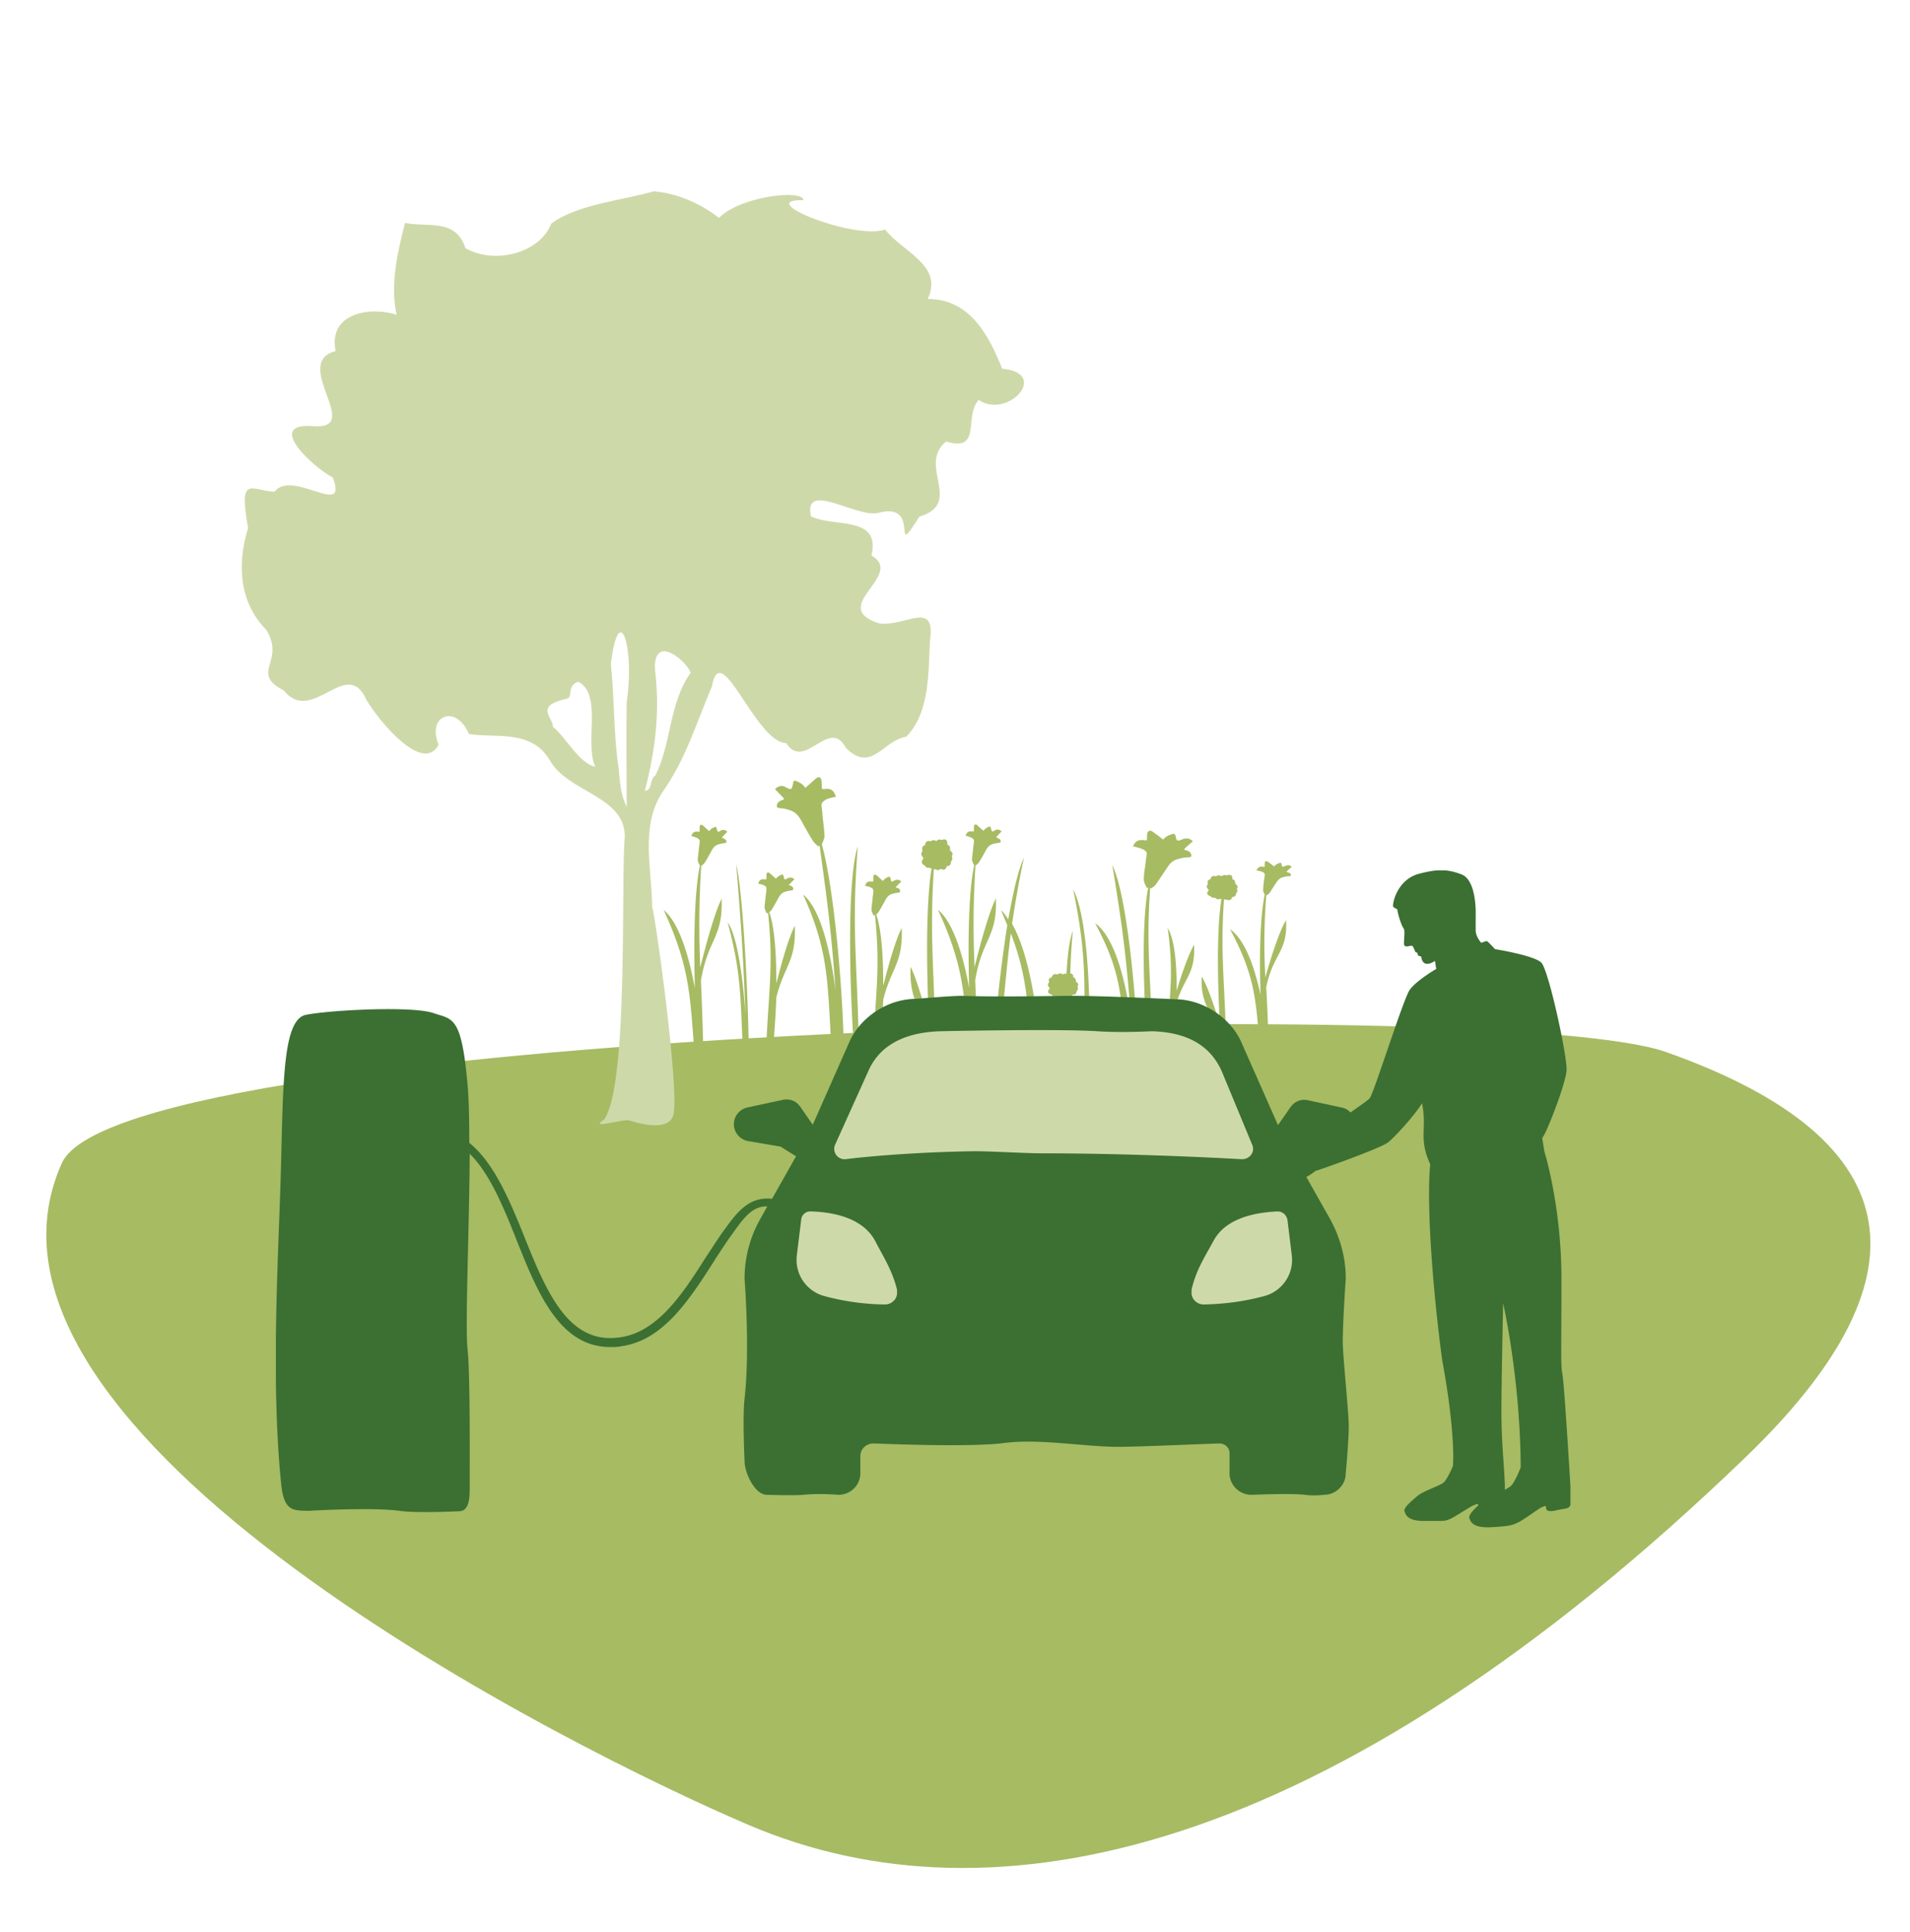
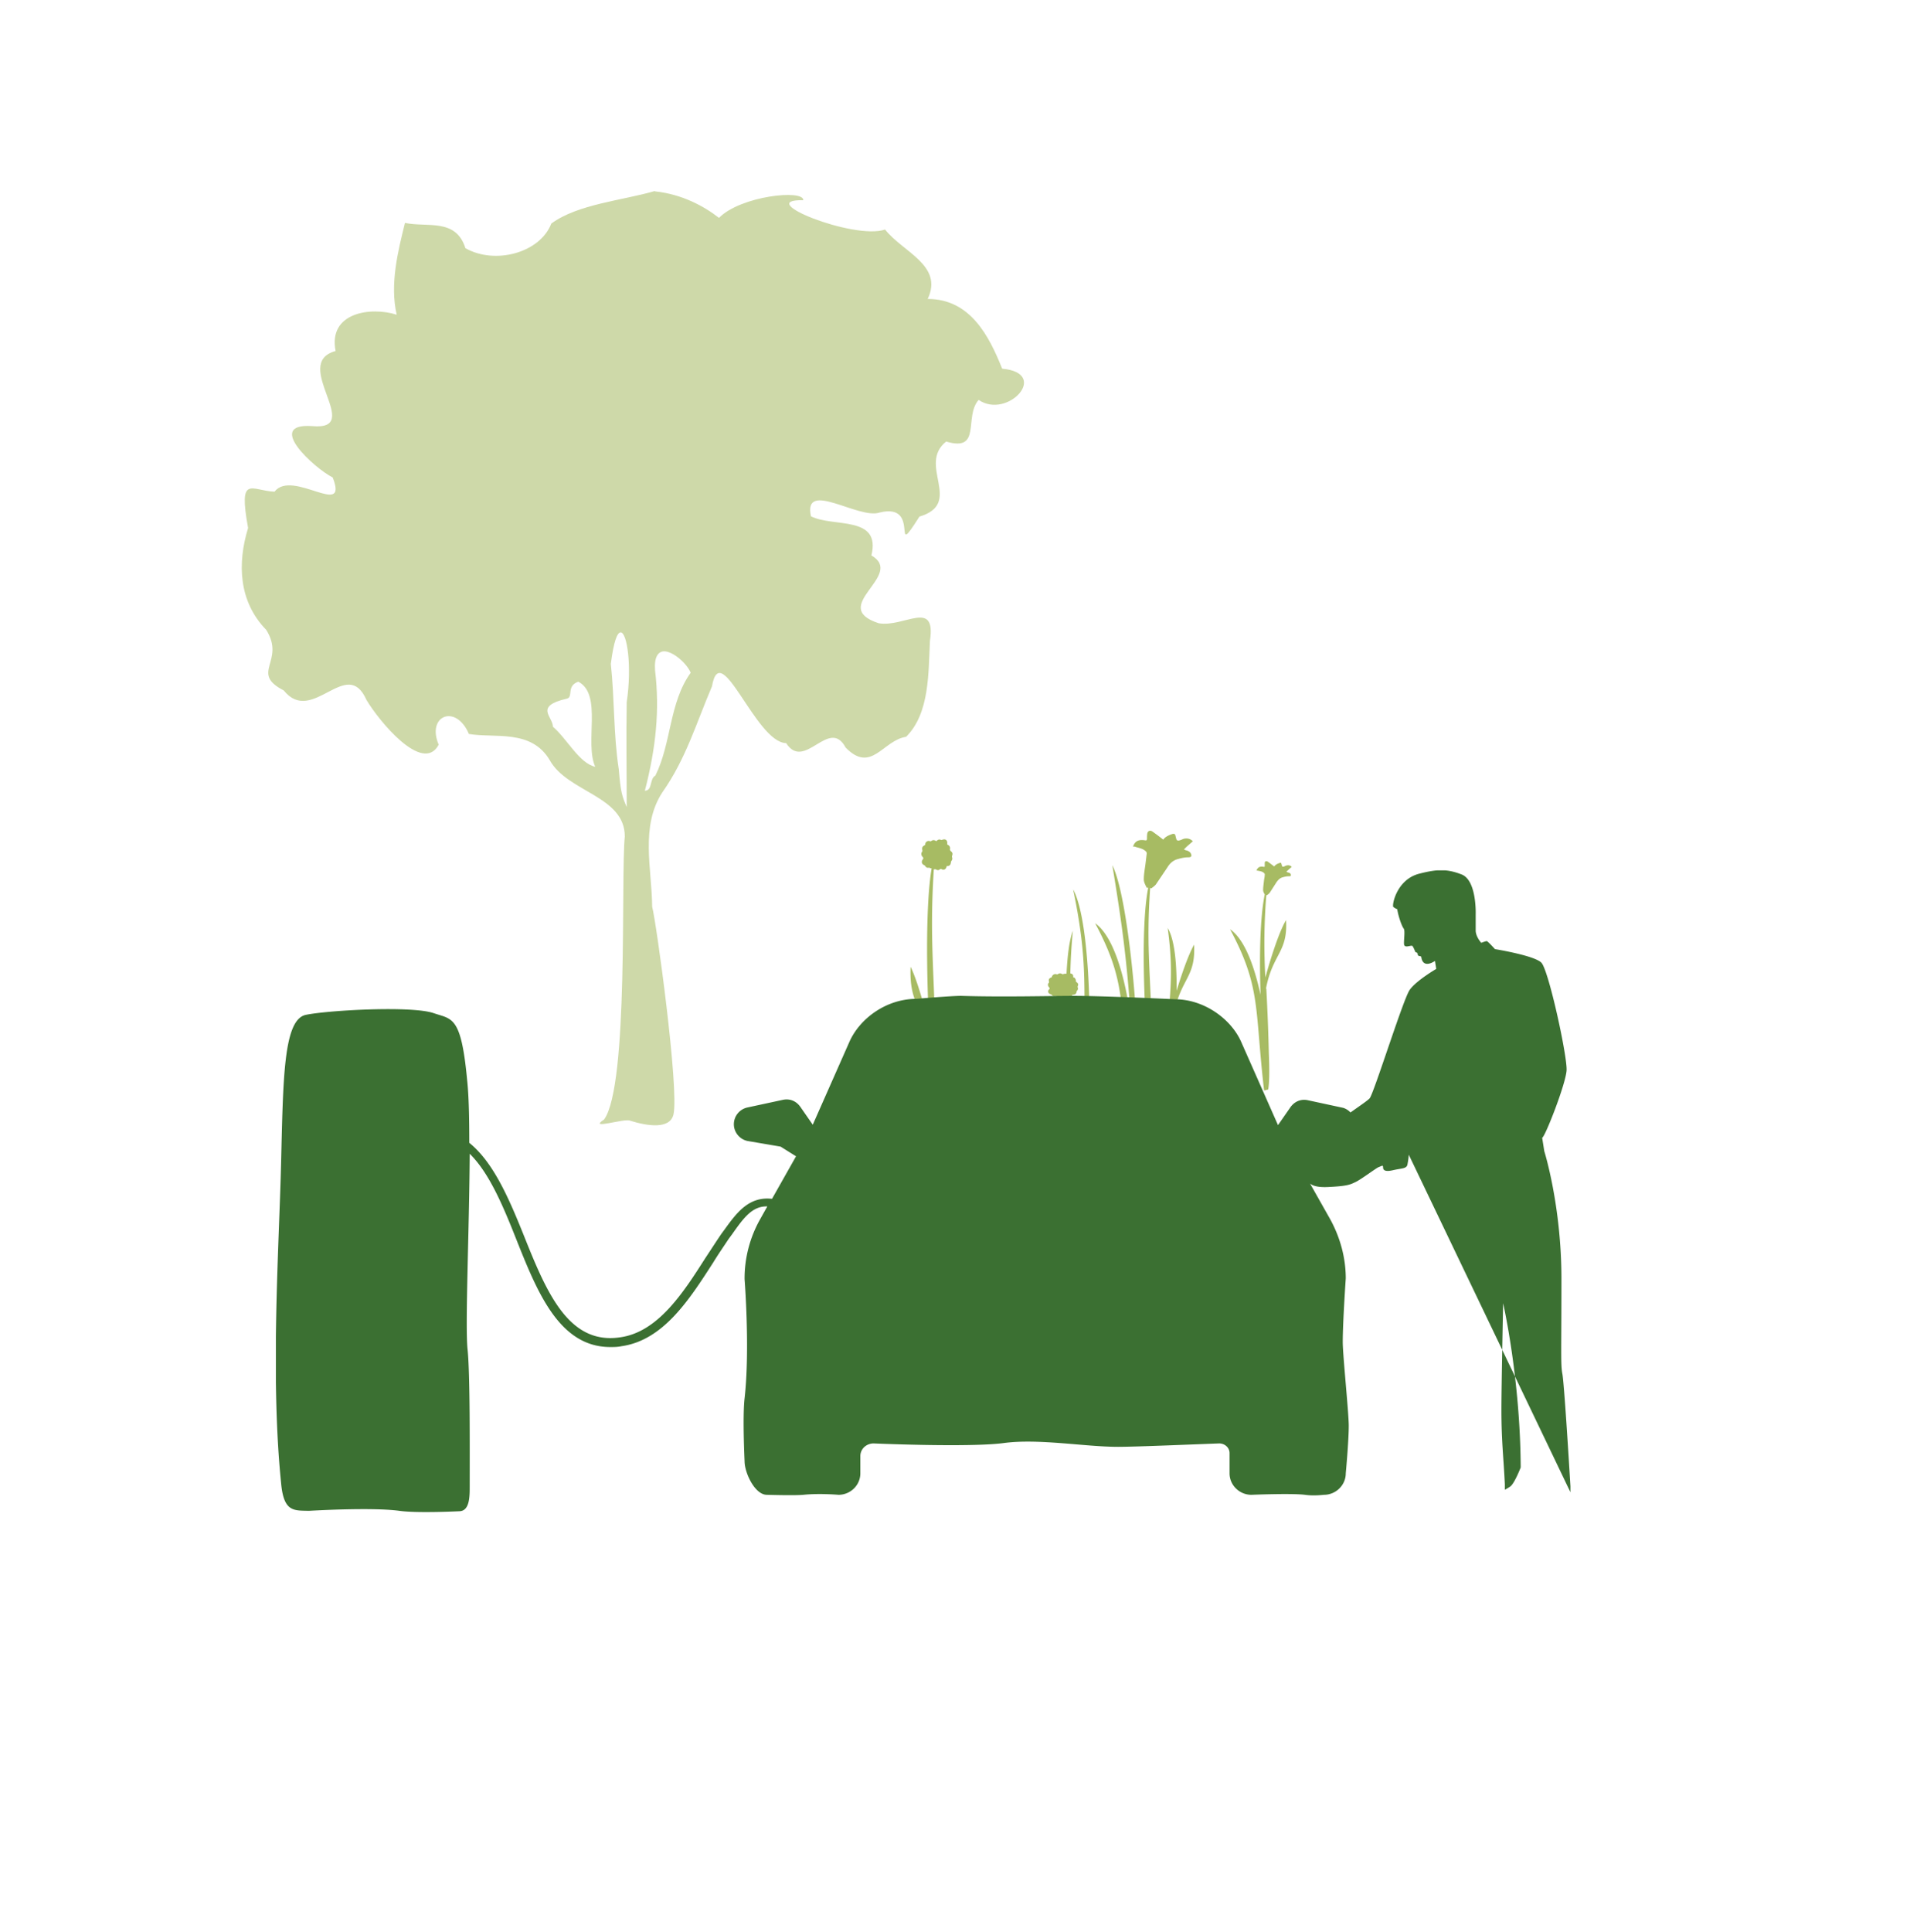
<svg xmlns="http://www.w3.org/2000/svg" width="90" height="91" fill="none">
-   <path d="M82.28 68.617c8.533-8.229 8.119-14.852-3.768-19.058-7.86-2.784-72.705-1.193-75.594 5.223-5.779 12.818 24.16 27.7 32.42 31.21 11.316 4.803 27.182 1.683 46.942-17.375Z" fill="#A7BB63" />
  <path d="M59.654 46.566c.315-1.65 1.035-1.694.945-3.225-.36.61-.765 1.947-.975 2.704a28.445 28.445 0 0 1 .045-3.878h.03a.515.515 0 0 0 .135-.119l.315-.49c.075-.104.165-.208.315-.238a.95.95 0 0 1 .285-.044c.06 0 .09-.015.075-.075 0-.06-.075-.089-.135-.104-.015 0-.045-.03-.075-.03.015-.014.03-.044.06-.059.06-.06.135-.119.194-.178-.075-.06-.15-.09-.24-.06-.044 0-.074.03-.12.045-.06.03-.09 0-.104-.03a.275.275 0 0 0-.03-.104c0-.044-.03-.044-.075-.03-.105.03-.21.09-.255.164-.105-.074-.195-.149-.3-.223-.075-.045-.135-.03-.15.045v.148c0 .045-.015.06-.06.045-.18-.03-.27.03-.33.178h.045c.105.03.21.03.3.104.03.03.06.06.045.104 0 .074-.015.149-.03.223-.015.163-.045.327-.045.49 0 .075.045.149.075.208-.225 1.1-.255 2.972-.195 4.726-.3-1.367-.75-2.615-1.439-3.091 1.47 2.749 1.154 3.7 1.604 7.593.06 0 .12-.03.195-.044.06-.357.06-.966.03-1.68a98.025 98.025 0 0 0-.12-3.075M51.094 51.172h.12c.225-1.575.24-7.638-.645-9.272.735 3.566.48 4.606.525 9.272ZM53.268 47.873c-.255-1.813-.78-3.76-1.665-4.383 1.47 2.749 1.155 3.7 1.605 7.593.06 0 .12-.03.195-.045.03-.208.045-.505.045-.847.045 0 .09-.015.15-.03.09-1.545-.405-7.86-1.185-9.406.465 2.824.66 4.295.87 7.118M55.442 46.744c.015-1.248-.075-2.452-.42-3.031.36 2.645-.015 3.373-.105 6.716h.195c.105-.52.255-1.783.3-3.09.345-1.264.93-1.427.854-2.839-.285.505-.614 1.471-.84 2.23M50.704 46.194s-.03-.119-.09-.148c-.015 0-.03 0-.045-.015.015-.119-.045-.164-.135-.178.015-.595.045-1.234.12-2.007-.165.431-.255 1.16-.3 2.021-.06 0-.12 0-.18.03-.09-.06-.165-.06-.24 0h-.045c-.09-.044-.21.03-.224.119 0 0-.015.03-.03.03-.105.03-.135.104-.105.193v.044c-.075.075-.06.149 0 .223.03.03.045.06 0 .104-.075.075-.045.194.075.223.015 0 .03.015.045.03.045.045.09.074.165.06.014 0 .044 0 .06.014.06.06.12.075.194.045h.06c.045.03.105.03.15 0-.03 2.2.15 4.755.27 5.662h.165c-.045-2.75-.18-4.146-.21-5.662a.13.13 0 0 0 .12-.09v-.029c.15 0 .195-.06.21-.163 0 0 0-.03.015-.03.045-.045.06-.104.03-.164v-.044c.045-.09.03-.134-.045-.193-.03-.03-.045-.045-.045-.09" fill="#A7BB63" />
  <path d="M54.242 41.855c.075-.06.165-.119.225-.193l.54-.803c.12-.193.27-.341.525-.4.15-.045.315-.075.464-.075.105 0 .165-.03.135-.134-.03-.104-.12-.163-.225-.193-.044 0-.075-.03-.12-.044l.09-.09c.105-.104.225-.193.33-.297-.12-.119-.255-.148-.405-.119-.075.015-.134.06-.21.075-.09.03-.134.014-.164-.06l-.045-.178c-.015-.06-.06-.075-.135-.06-.18.06-.345.134-.435.268a10.64 10.64 0 0 0-.495-.372c-.12-.089-.225-.044-.255.075-.015.089-.015.178-.015.252 0 .075-.03.09-.105.075-.3-.045-.464.044-.554.297h.075c.165.06.344.074.494.193.06.044.09.09.075.163l-.045.372c-.03.267-.09.55-.09.817 0 .134.075.268.135.387 0 .03.045 0 .075 0-.42 2.08-.12 6.954.045 8.276h.165c-.06-4.13-.33-5.26-.12-8.262h.015M43.973 40.949s.03.014.045 0h.075c.06.044.135.059.194 0 .03-.015.06-.03.09 0 .105.044.195 0 .225-.12V40.8c.15 0 .195-.06.21-.193 0-.015 0-.03.015-.045.045-.06.06-.119.03-.193v-.044c.045-.105.03-.164-.045-.223-.03-.03-.06-.06-.045-.12a.169.169 0 0 0-.09-.178s-.03-.015-.045-.03c.03-.193-.075-.282-.255-.207h-.03c-.09-.045-.164-.015-.224.059-.09-.06-.165-.074-.255 0h-.045a.161.161 0 0 0-.225.149c0 .014-.015.03-.03.044-.105.045-.135.12-.105.238v.045c-.075.089-.06.193.015.267.03.03.045.074 0 .119-.075.104-.045.223.075.267.015 0 .03.03.045.045.045.06.09.09.165.074.015 0 .045 0 .06.015.015.03.045 0 .075.015-.285 1.724-.24 4.948-.12 7.356-.24-.922-.57-2.11-.87-2.72-.075 1.754.585 1.902.93 3.626.045.684.09 1.278.12 1.62h.165c-.06-4.934-.345-6.286-.12-9.852" fill="#A7BB63" />
-   <path d="M45.951 46.18c.33-1.977 1.05-2.022.975-3.864-.36.743-.78 2.333-1.005 3.24-.06-1.502-.075-2.824.045-4.8 0 0 .015.014.03 0 .045-.045.105-.09.135-.134.12-.193.225-.387.33-.58.075-.134.165-.238.315-.282.09-.03.195-.045.285-.06.06 0 .105-.03.09-.089-.015-.074-.075-.104-.135-.133-.03 0-.045-.03-.075-.045.015-.015.03-.045.06-.06.06-.074.135-.148.195-.207-.075-.075-.15-.104-.255-.075-.045 0-.09.045-.12.06-.06.03-.09 0-.105-.045 0-.044-.03-.09-.03-.119 0-.044-.03-.06-.075-.044a.528.528 0 0 0-.27.193c-.105-.09-.195-.178-.3-.268-.075-.06-.135-.03-.15.06v.178c0 .06-.015.06-.06.06-.18-.03-.284.03-.33.208h.046c.105.044.21.059.3.133.03.03.06.075.044.12 0 .088-.015.177-.03.267-.015.193-.044.386-.06.58 0 .088.045.178.09.267h.015c-.27 1.278-.3 3.61-.24 5.795-.3-1.635-.78-3.12-1.469-3.685 1.5 3.284 1.185 4.428 1.65 9.08.044 0 .12-.03.194-.06.06-.431.075-1.16.03-2.021-.03-1.516-.075-2.69-.12-3.686M40.419 39.864c-.63 1.962-.285 8.812-.09 10.565h.165c-.075-5.26-.39-6.404-.075-10.565ZM48.26 40.384c-.285.58-.525 1.68-.75 2.927-.104-.163-.21-.327-.344-.43.12.252.195.475.3.698-.435 2.675-.705 6.033-.75 7.192.06 0 .12.03.165.03.42-3.314.51-5.008.75-6.836.959 2.511.764 3.893 1.184 7.98.06 0 .12-.03.195-.06.195-1.456-.15-6.33-1.32-8.366.135-.92.3-1.902.57-3.165M41.618 46.388c0-1.323-.075-2.571-.33-3.314.03-.03.075-.06.105-.104.12-.194.225-.387.33-.58.075-.134.165-.238.315-.282.09-.03.195-.045.285-.06.06 0 .105-.03.09-.089 0-.074-.075-.119-.135-.134-.03 0-.045-.03-.075-.03.015-.014.03-.044.06-.059a1.39 1.39 0 0 1 .21-.208c-.075-.074-.15-.104-.255-.074-.045 0-.09.03-.135.06-.06.03-.09 0-.105-.045 0-.045-.015-.074-.03-.119 0-.045-.03-.06-.075-.045a.528.528 0 0 0-.27.194c-.105-.09-.195-.179-.3-.268-.075-.06-.134-.03-.15.06v.178c0 .044-.014.06-.06.06-.194-.03-.284.029-.33.207h.046c.105.03.21.045.3.12.03.029.044.073.044.118 0 .09-.014.178-.03.268-.014.193-.044.386-.06.58 0 .088.045.192.09.281 0 .03.046.015.075 0 .3 2.883-.044 3.864-.135 7.698h.21c.105-.624.255-2.125.315-3.7.36-1.501.945-1.71.87-3.388-.3.594-.63 1.768-.855 2.675M38.844 39.373c0-.326-.06-.653-.09-.98 0-.149-.03-.297-.045-.446 0-.09.015-.134.09-.193.135-.134.33-.164.51-.208.03 0 .06 0 .075-.015-.09-.312-.255-.416-.555-.357-.075 0-.105 0-.105-.104s0-.208-.015-.312c-.03-.148-.135-.193-.255-.089-.164.134-.33.297-.51.446-.09-.164-.254-.253-.434-.327-.075-.03-.12 0-.135.074 0 .075-.03.134-.045.208-.03.104-.075.12-.18.075-.075-.03-.135-.075-.21-.105-.15-.044-.285 0-.42.134.12.12.225.238.345.357.03.03.06.074.09.104a.302.302 0 0 1-.12.06c-.105.044-.21.103-.224.222-.03.104.03.149.134.149.165.015.33.044.48.104.24.074.405.252.525.475.18.327.36.654.555.966.06.09.15.164.224.238.03.03.06 0 .09-.015.375 2.69.57 4.22.75 6.806-.255-1.962-.734-3.864-1.53-4.503 1.5 3.284 1.05 4.77 1.515 9.422.06-.015.12-.03.195-.06.045-.297.06-.802.06-1.367.045 0 .09-.03.135-.045.09-1.694-.33-7.86-1.02-10.312.06-.149.135-.297.135-.446" fill="#A7BB63" />
-   <path d="M36.581 46.283c0-1.322-.075-2.57-.33-3.314.03-.03.075-.059.105-.104.12-.193.225-.386.33-.58.075-.133.165-.237.315-.281.09-.03.195-.045.285-.06.06 0 .105-.03.09-.089 0-.074-.075-.119-.135-.134-.03 0-.045-.03-.075-.03.015-.014.03-.044.06-.059a1.38 1.38 0 0 1 .21-.208c-.075-.074-.15-.104-.255-.074-.045 0-.09.03-.135.06-.06.029-.09 0-.105-.045 0-.045-.015-.075-.03-.12 0-.044-.03-.059-.075-.044a.528.528 0 0 0-.27.193c-.105-.089-.195-.178-.3-.267-.075-.06-.135-.03-.15.06v.178c0 .044-.015.06-.06.06-.194-.03-.284.029-.33.207h.046c.105.03.21.045.3.119.03.03.044.074.044.119 0 .089-.015.178-.03.267-.015.194-.045.387-.06.58 0 .089.045.193.09.282 0 .03.045.015.075 0 .3 2.883-.045 3.864-.135 7.698h.21c.105-.625.255-2.125.315-3.7.36-1.501.945-1.71.87-3.389-.3.595-.63 1.769-.855 2.675M33.028 46.194c.33-1.976 1.049-2.02.974-3.863-.36.743-.78 2.333-1.004 3.24a43.54 43.54 0 0 1 .045-4.8s.014.014.03 0c.044-.045.105-.09.135-.134.12-.194.224-.387.33-.58.074-.134.164-.238.314-.282.09-.03.195-.045.285-.06.06 0 .105-.03.09-.089-.015-.074-.075-.104-.135-.133-.03 0-.045-.03-.075-.045.015-.015.03-.045.06-.06.06-.074.135-.148.195-.208-.075-.074-.15-.104-.255-.074-.045 0-.09.045-.12.06-.06.03-.09 0-.105-.045 0-.045-.03-.09-.03-.119 0-.044-.03-.06-.075-.044a.528.528 0 0 0-.27.193c-.105-.09-.195-.179-.3-.268-.074-.06-.134-.03-.15.06v.178c0 .06-.014.06-.06.06-.18-.03-.284.03-.33.208h.046c.105.044.21.059.3.133.03.03.06.075.045.12 0 .088-.015.177-.03.266-.015.194-.045.387-.06.58 0 .09.045.178.09.268h.015c-.27 1.277-.3 3.61-.24 5.795-.3-1.635-.78-3.12-1.47-3.685 1.5 3.284 1.185 4.428 1.65 9.079.045 0 .12-.03.194-.06.06-.43.076-1.158.03-2.02a140.9 140.9 0 0 0-.12-3.686M35.127 47.829c-.12-1.813-.39-3.76-.84-4.384.735 2.75.57 3.7.795 7.593l.09-.044c.015-.208.03-.505.03-.847a.254.254 0 0 0 .075-.03c.045-1.545-.21-7.86-.585-9.406.225 2.823.33 4.294.435 7.118ZM31.049 49.448c-.12-1.813-.39-3.76-.84-4.383.735 2.749.57 3.7.795 7.593l.09-.044c.014-.208.03-.506.03-.847a.254.254 0 0 0 .075-.03c.044-1.546-.21-7.861-.585-9.406.225 2.823.33 4.294.435 7.117ZM29.684 51.038h-.12c-.225-1.575-.24-7.637.645-9.272-.735 3.566-.48 4.606-.525 9.272ZM57.72 42.39h.016a.096.096 0 0 1 .09 0c.105.03.194 0 .224-.104v-.03c.135 0 .18-.06.195-.163 0 0 0-.03.015-.03.045-.044.06-.104.03-.163v-.045c.045-.074.03-.134-.045-.193-.03-.03-.045-.045-.045-.09 0-.059-.03-.118-.09-.148-.015 0-.03 0-.045-.015.03-.163-.075-.237-.255-.178h-.03c-.09-.03-.15 0-.224.045-.09-.06-.165-.06-.24 0h-.045c-.105-.045-.225.03-.225.118 0 0-.015.03-.03.03-.105.03-.135.104-.105.193v.045c-.075.074-.06.149.015.223.03.03.045.06 0 .089-.075.09-.045.193.075.223.015 0 .03.015.045.03.045.044.09.074.165.06.015 0 .045 0 .06.014.06.06.12.074.195.044h.09c-.24 1.486-.18 4.028-.075 5.93-.225-.773-.555-1.769-.855-2.274-.075 1.471.57 1.59.9 3.031.045.565.09 1.07.12 1.353h.164c-.06-4.027-.33-5.186-.134-8.04" fill="#A7BB63" />
  <path d="M30.85 9c-1.529.446-3.613.61-4.872 1.53-.54 1.397-2.669 1.947-4.048 1.16-.45-1.427-1.799-.966-2.848-1.19-.33 1.338-.72 2.884-.39 4.325-1.2-.386-3.239-.119-2.879 1.709-2.144.58 1.41 3.774-1.11 3.537-2.248-.149.12 1.99.975 2.422.765 1.961-1.904-.416-2.743.668-1.095-.044-1.71-.847-1.245 1.71-.51 1.664-.45 3.462.855 4.799.93 1.486-.795 2.021.824 2.853 1.35 1.68 2.969-1.65 3.898.446.57.966 2.654 3.522 3.404 2.11-.585-1.367.81-1.947 1.424-.505 1.23.208 2.939-.238 3.808 1.233.84 1.516 3.538 1.68 3.538 3.596-.194 1.858.195 11.695-.974 13.33-.795.52.974-.075 1.23.059.809.253 1.873.416 2.038-.297.27-1.204-.81-9.065-1.004-9.778-.015-1.783-.57-3.79.48-5.394 1.109-1.575 1.589-3.24 2.338-4.993.405-2.348 2.054 2.645 3.494 2.675.87 1.352 2.024-1.248 2.803.208 1.215 1.248 1.754-.342 2.849-.505 1.11-1.1 1.05-3.002 1.124-4.518.3-1.991-1.214-.624-2.414-.832-2.413-.788 1.275-2.259-.344-3.195.464-1.902-1.8-1.308-2.849-1.843-.375-1.753 2.249.164 3.238-.178 2.01-.49.465 2.407 1.874.193 2.1-.624-.12-2.437 1.26-3.536 1.694.505.824-1.16 1.529-1.962 1.364.936 3.388-1.263 1.11-1.47-.615-1.532-1.5-3.285-3.509-3.285.75-1.59-1.17-2.2-2.009-3.27-1.469.506-6.252-1.426-3.853-1.381.03-.52-2.953-.208-3.973.832-.704-.55-1.739-1.114-3.013-1.248L30.85 9Zm-1.604 20.789c.3 0 .54 1.575.285 3.284-.03 1.65 0 3.299 0 4.948-.225-.535-.284-.698-.374-1.783-.255-1.65-.195-3.314-.375-4.963.135-1.055.3-1.486.465-1.486Zm2.024.891c.45-.014 1.11.595 1.275 1.011-1.02 1.412-.9 3.314-1.664 4.844-.285.149-.12.699-.495.714.525-2.036.705-3.805.48-5.677-.045-.639.15-.877.42-.892h-.016Zm-4.003 1.442c1.125.61.27 2.868.78 3.997-.75-.163-1.32-1.307-1.994-1.887 0-.475-.9-.966.66-1.322.315-.075-.045-.61.554-.803" fill="#CED9A9" />
  <g clip-path="url(#a)">
-     <path d="M74 70.294v-.277c-.08-1.33-.303-4.939-.383-5.316-.081-.436-.041-1.031-.041-4.462 0-3.451-.808-6.01-.808-6.01s-.081-.516-.101-.635c.121 0 1.111-2.519 1.151-3.173.04-.655-.848-4.74-1.192-5.078-.343-.337-2.182-.634-2.182-.634s-.323-.357-.384-.377c-.06 0-.262.08-.262.08s-.243-.258-.263-.556v-.773s.06-1.587-.647-1.885c-.707-.277-1.172-.258-2.02-.04-1.071.278-1.293 1.508-1.212 1.567.08.06.161.1.181.1.061.377.223.813.303.912.081.1 0 .555.02.754.041.198.344 0 .405.079.02.04.06.1.121.258.02.04.08.04.101.06.02.039 0 .079.04.118.02.04.102.02.142.06.08.615.647.198.647.198l.06.377s-.95.555-1.253.992c-.303.436-1.657 4.78-1.879 5.097-.08.1-.465.357-.909.674a.78.78 0 0 0-.343-.218l-1.657-.357c-.364-.08-.667.08-.849.357L60.22 53l-1.737-3.927c-.465-1.05-1.718-2.003-3.132-2.003 0 0-3.314-.159-4.748-.159-1.092 0-3.355.06-5.315 0-.505 0-2.1.14-2.1.14-1.435 0-2.668.931-3.153 2.002l-1.737 3.928-.566-.814c-.182-.277-.485-.436-.849-.357l-1.657.357a.81.81 0 0 0-.646.794c0 .377.283.733.687.793l1.515.258.728.456-1.132 2.003c-1.07-.119-1.637.615-2.223 1.428l-.161.218c-.243.357-.485.734-.748 1.13-1.05 1.647-2.243 3.511-4.04 3.75-2.446.356-3.476-2.182-4.547-4.86-.687-1.706-1.415-3.391-2.546-4.304 0-1.17-.02-2.201-.101-2.955-.283-3.034-.707-2.856-1.576-3.153-1.03-.357-4.95-.14-6.021.079-1.071.218-1.071 3.054-1.172 7.06-.101 4.007-.505 9.957 0 14.975.121 1.388.586 1.31 1.313 1.329 0 0 2.95-.179 4.264 0 .828.119 2.808.02 2.808.02.525 0 .505-.734.505-1.25 0-1.686.02-5.216-.1-6.366-.122-1.111.08-5.633.1-9.223.91.892 1.556 2.42 2.162 3.947 1.01 2.539 2.04 5.157 4.465 5.157.162 0 .344 0 .526-.04 1.98-.278 3.212-2.221 4.324-3.947.242-.397.505-.773.727-1.11l.162-.219c.545-.773.95-1.329 1.657-1.309l-.344.615a5.688 5.688 0 0 0-.727 2.816s.262 3.293 0 5.613c-.101.873 0 2.956 0 2.956 0 .555.485 1.586 1.05 1.586 0 0 1.294.04 1.718 0 .768-.08 1.657 0 1.657 0 .566 0 1.03-.456 1.03-1.011v-.813c0-.338.283-.596.627-.596 1.414.06 4.829.16 6.142-.02 1.657-.218 3.799.18 5.375.18.848 0 3.637-.12 4.768-.16.263 0 .485.199.485.457v.952c0 .555.465 1.011 1.03 1.011 0 0 1.88-.08 2.526 0 .404.06.89 0 .89 0 .565 0 1.03-.456 1.03-1.011 0 0 .141-1.508.141-2.242 0-.614-.283-3.331-.283-3.946 0-.932.142-2.995.142-2.995 0-.972-.263-1.924-.728-2.777l-1.131-2.003c.161-.08.303-.179.424-.278.384-.119 3.132-1.09 3.455-1.368.344-.298 1.172-1.19 1.576-1.825.243 1.25-.181 1.626.384 2.876-.182 1.785.101 5.791.566 9.242.525 2.817.545 4.483.505 4.959-.02.08-.283.654-.444.793-.203.159-.91.377-1.213.615-.303.258-.687.575-.626.734.06.158.121.476.99.456.849 0 .889.02 1.131-.08.243-.099.97-.594 1.132-.654.162-.06.222-.1.222 0-.202.198-.424.417-.424.555v.04c.06.159.141.476 1.01.436.849-.04 1.03-.099 1.273-.218.243-.099.95-.634 1.111-.714.162-.06.223-.119.223 0 0 .1.04.238.464.14.425-.1.647-.06.687-.279.02-.119.061-.317.061-.535v-.08l-.06.04Zm-2.828-.277s-.142.099-.263.158v-.258c-.06-1.269-.162-2.023-.162-3.51 0-1.13.081-5.018.081-5.018s.808 3.53.828 7.735c0 0-.282.734-.484.893Z" fill="#3B7032" />
-     <path d="M42.258 60.774c.08.357-.202.675-.566.675a11.48 11.48 0 0 1-2.849-.397 1.765 1.765 0 0 1-1.293-1.944l.202-1.646a.43.43 0 0 1 .465-.397c1.333.04 2.526.437 3.03 1.408.344.675.809 1.369 1.031 2.321l-.02-.02Zm13.88.02c.203-.952.668-1.646 1.031-2.32.506-.972 1.698-1.35 3.031-1.409.243 0 .424.179.465.397l.202 1.646a1.765 1.765 0 0 1-1.293 1.944c-.95.258-1.9.377-2.85.397-.363 0-.646-.318-.565-.675M59.007 53.932l-1.414-3.412c-.586-1.388-1.819-1.904-3.334-1.943 0 0-1.374.079-2.566 0-1.839-.12-7.355 0-7.355 0-1.515.04-2.849.535-3.435 1.904l-1.556 3.45a.488.488 0 0 0 .486.675s2.364-.317 6.081-.377c.788 0 2.425.1 3.253.1 4.668 0 9.355.277 9.355.277.364 0 .627-.337.485-.674Z" fill="#CED9A9" />
+     <path d="M74 70.294v-.277c-.08-1.33-.303-4.939-.383-5.316-.081-.436-.041-1.031-.041-4.462 0-3.451-.808-6.01-.808-6.01s-.081-.516-.101-.635c.121 0 1.111-2.519 1.151-3.173.04-.655-.848-4.74-1.192-5.078-.343-.337-2.182-.634-2.182-.634s-.323-.357-.384-.377c-.06 0-.262.08-.262.08s-.243-.258-.263-.556v-.773s.06-1.587-.647-1.885c-.707-.277-1.172-.258-2.02-.04-1.071.278-1.293 1.508-1.212 1.567.08.06.161.1.181.1.061.377.223.813.303.912.081.1 0 .555.02.754.041.198.344 0 .405.079.02.04.06.1.121.258.02.04.08.04.101.06.02.039 0 .079.04.118.02.04.102.02.142.06.08.615.647.198.647.198l.06.377s-.95.555-1.253.992c-.303.436-1.657 4.78-1.879 5.097-.08.1-.465.357-.909.674a.78.78 0 0 0-.343-.218l-1.657-.357c-.364-.08-.667.08-.849.357L60.22 53l-1.737-3.927c-.465-1.05-1.718-2.003-3.132-2.003 0 0-3.314-.159-4.748-.159-1.092 0-3.355.06-5.315 0-.505 0-2.1.14-2.1.14-1.435 0-2.668.931-3.153 2.002l-1.737 3.928-.566-.814c-.182-.277-.485-.436-.849-.357l-1.657.357a.81.81 0 0 0-.646.794c0 .377.283.733.687.793l1.515.258.728.456-1.132 2.003c-1.07-.119-1.637.615-2.223 1.428l-.161.218c-.243.357-.485.734-.748 1.13-1.05 1.647-2.243 3.511-4.04 3.75-2.446.356-3.476-2.182-4.547-4.86-.687-1.706-1.415-3.391-2.546-4.304 0-1.17-.02-2.201-.101-2.955-.283-3.034-.707-2.856-1.576-3.153-1.03-.357-4.95-.14-6.021.079-1.071.218-1.071 3.054-1.172 7.06-.101 4.007-.505 9.957 0 14.975.121 1.388.586 1.31 1.313 1.329 0 0 2.95-.179 4.264 0 .828.119 2.808.02 2.808.02.525 0 .505-.734.505-1.25 0-1.686.02-5.216-.1-6.366-.122-1.111.08-5.633.1-9.223.91.892 1.556 2.42 2.162 3.947 1.01 2.539 2.04 5.157 4.465 5.157.162 0 .344 0 .526-.04 1.98-.278 3.212-2.221 4.324-3.947.242-.397.505-.773.727-1.11l.162-.219c.545-.773.95-1.329 1.657-1.309l-.344.615a5.688 5.688 0 0 0-.727 2.816s.262 3.293 0 5.613c-.101.873 0 2.956 0 2.956 0 .555.485 1.586 1.05 1.586 0 0 1.294.04 1.718 0 .768-.08 1.657 0 1.657 0 .566 0 1.03-.456 1.03-1.011v-.813c0-.338.283-.596.627-.596 1.414.06 4.829.16 6.142-.02 1.657-.218 3.799.18 5.375.18.848 0 3.637-.12 4.768-.16.263 0 .485.199.485.457v.952c0 .555.465 1.011 1.03 1.011 0 0 1.88-.08 2.526 0 .404.06.89 0 .89 0 .565 0 1.03-.456 1.03-1.011 0 0 .141-1.508.141-2.242 0-.614-.283-3.331-.283-3.946 0-.932.142-2.995.142-2.995 0-.972-.263-1.924-.728-2.777l-1.131-2.003v.04c.06.159.141.476 1.01.436.849-.04 1.03-.099 1.273-.218.243-.099.95-.634 1.111-.714.162-.06.223-.119.223 0 0 .1.04.238.464.14.425-.1.647-.06.687-.279.02-.119.061-.317.061-.535v-.08l-.06.04Zm-2.828-.277s-.142.099-.263.158v-.258c-.06-1.269-.162-2.023-.162-3.51 0-1.13.081-5.018.081-5.018s.808 3.53.828 7.735c0 0-.282.734-.484.893Z" fill="#3B7032" />
  </g>
  <defs>
    <clipPath id="a">
      <path fill="#fff" transform="translate(13 41)" d="M0 0h61v31H0z" />
    </clipPath>
  </defs>
</svg>